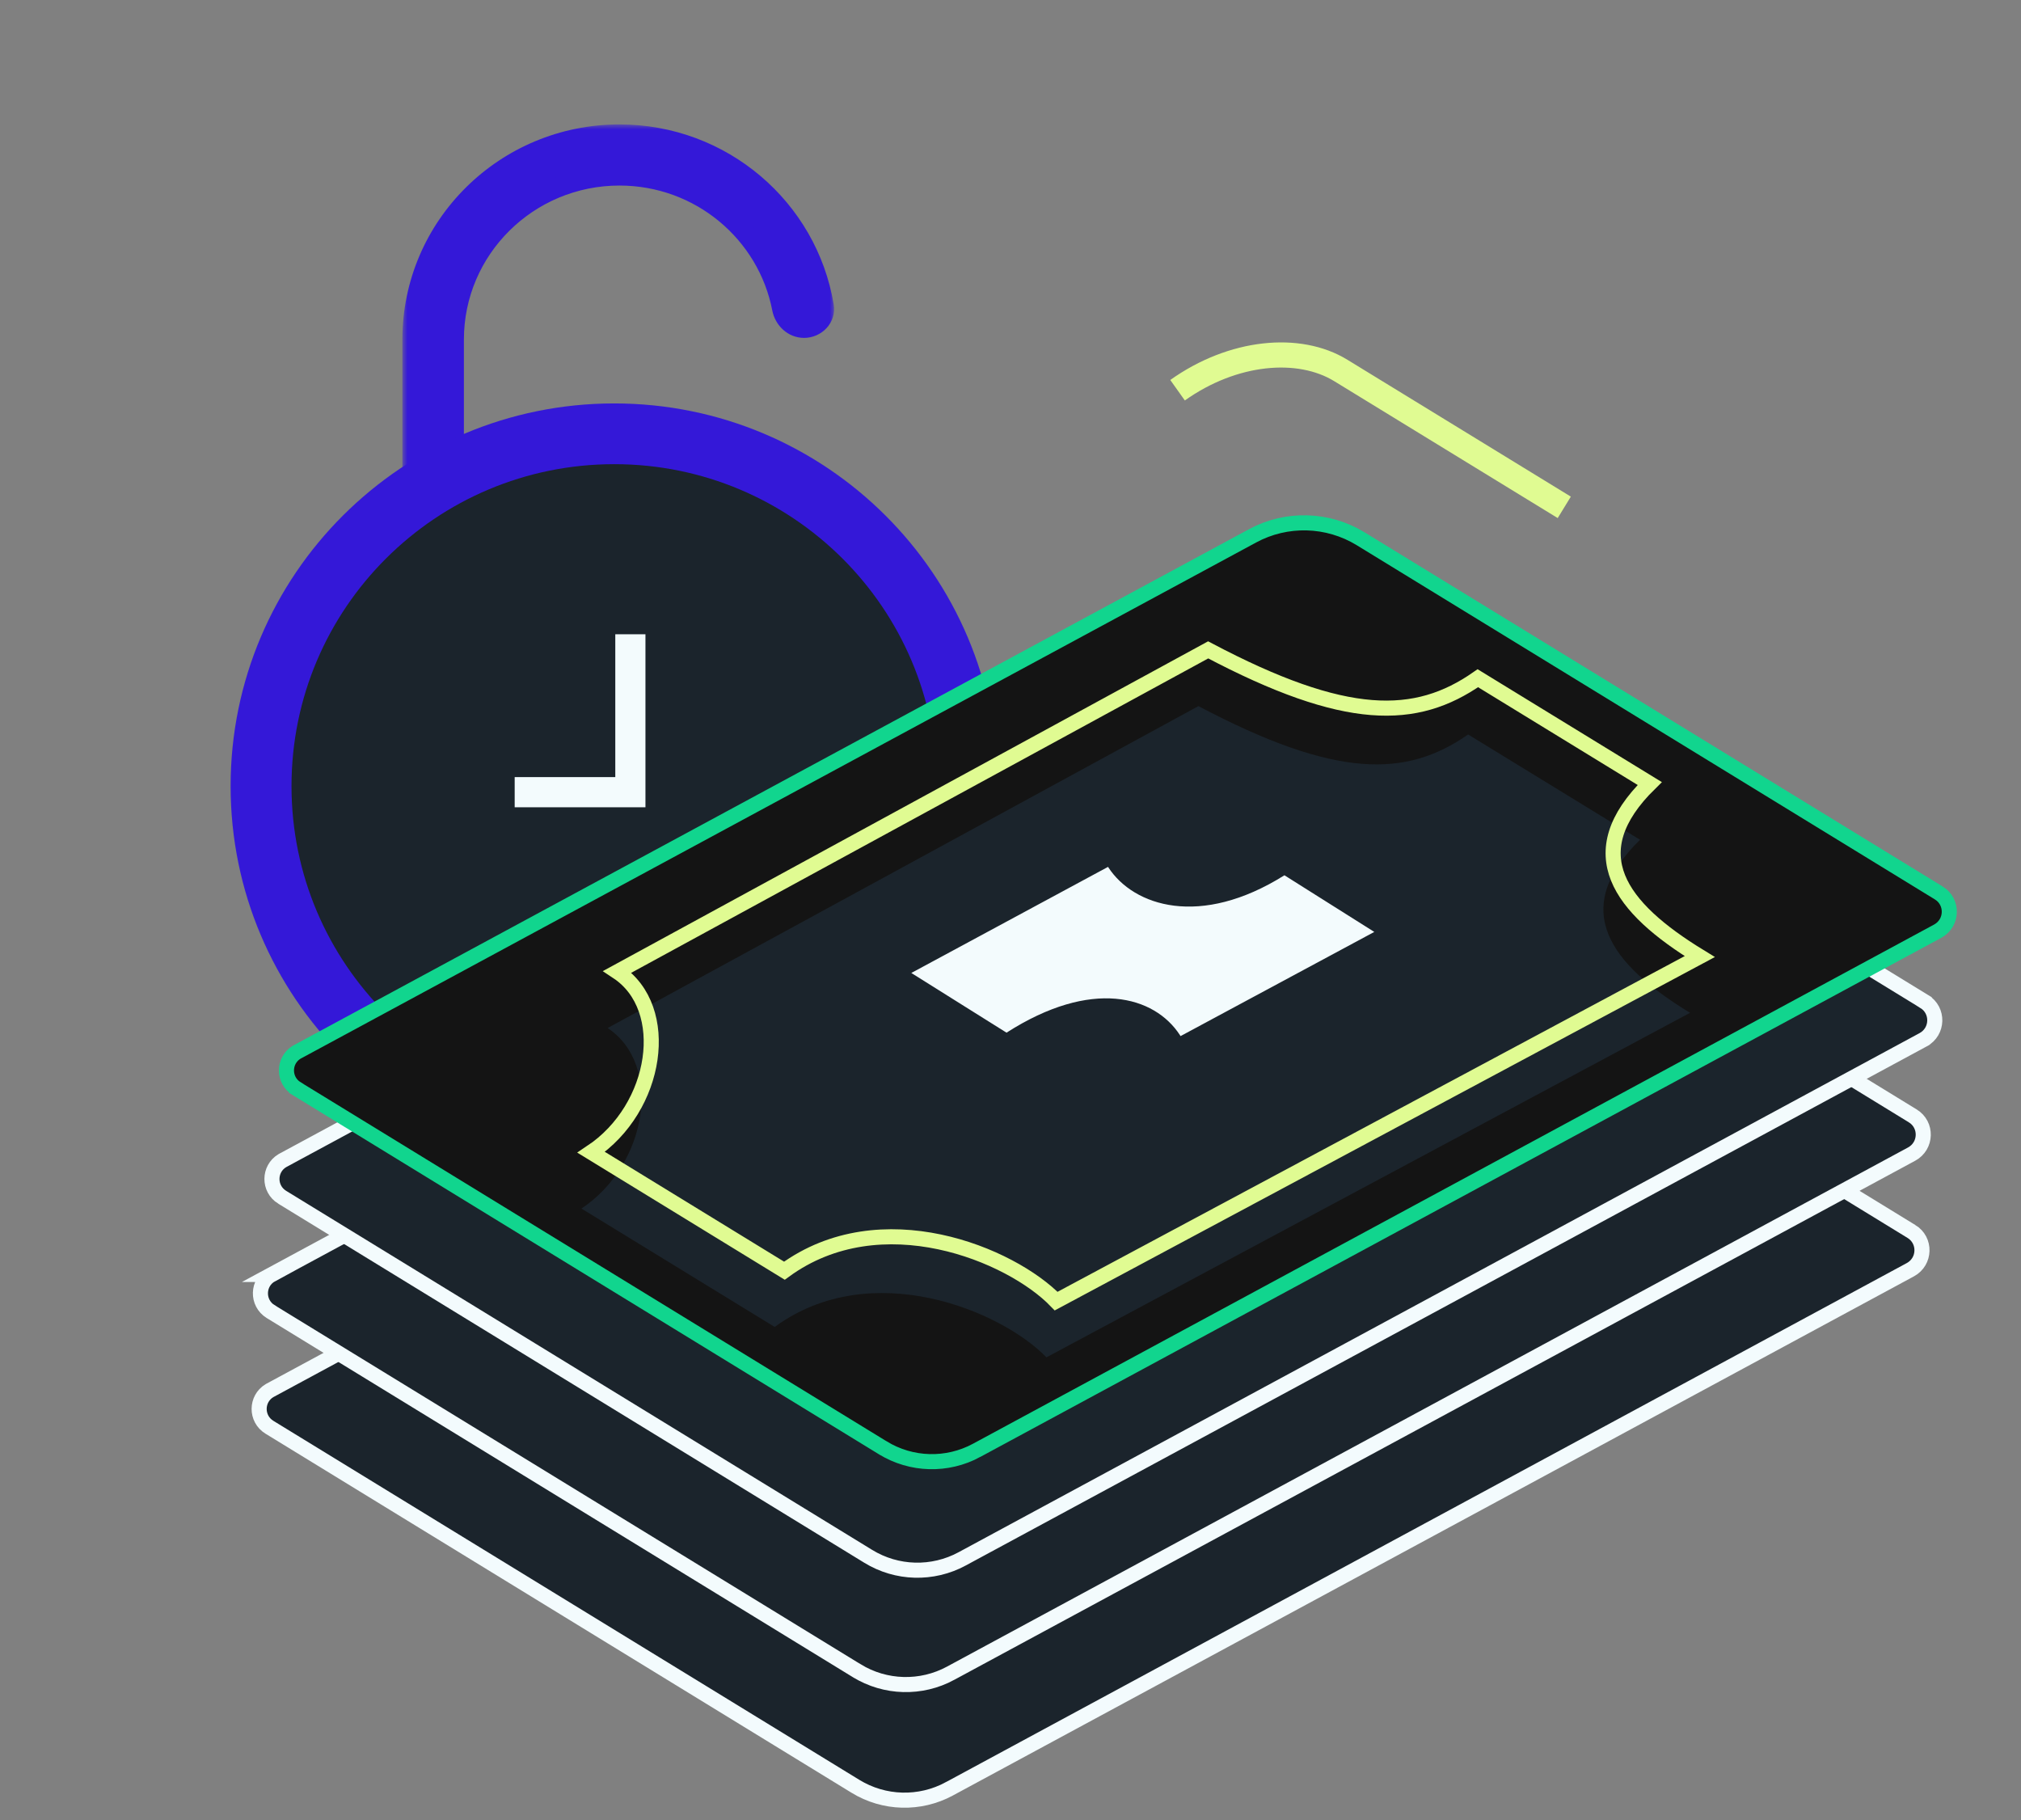
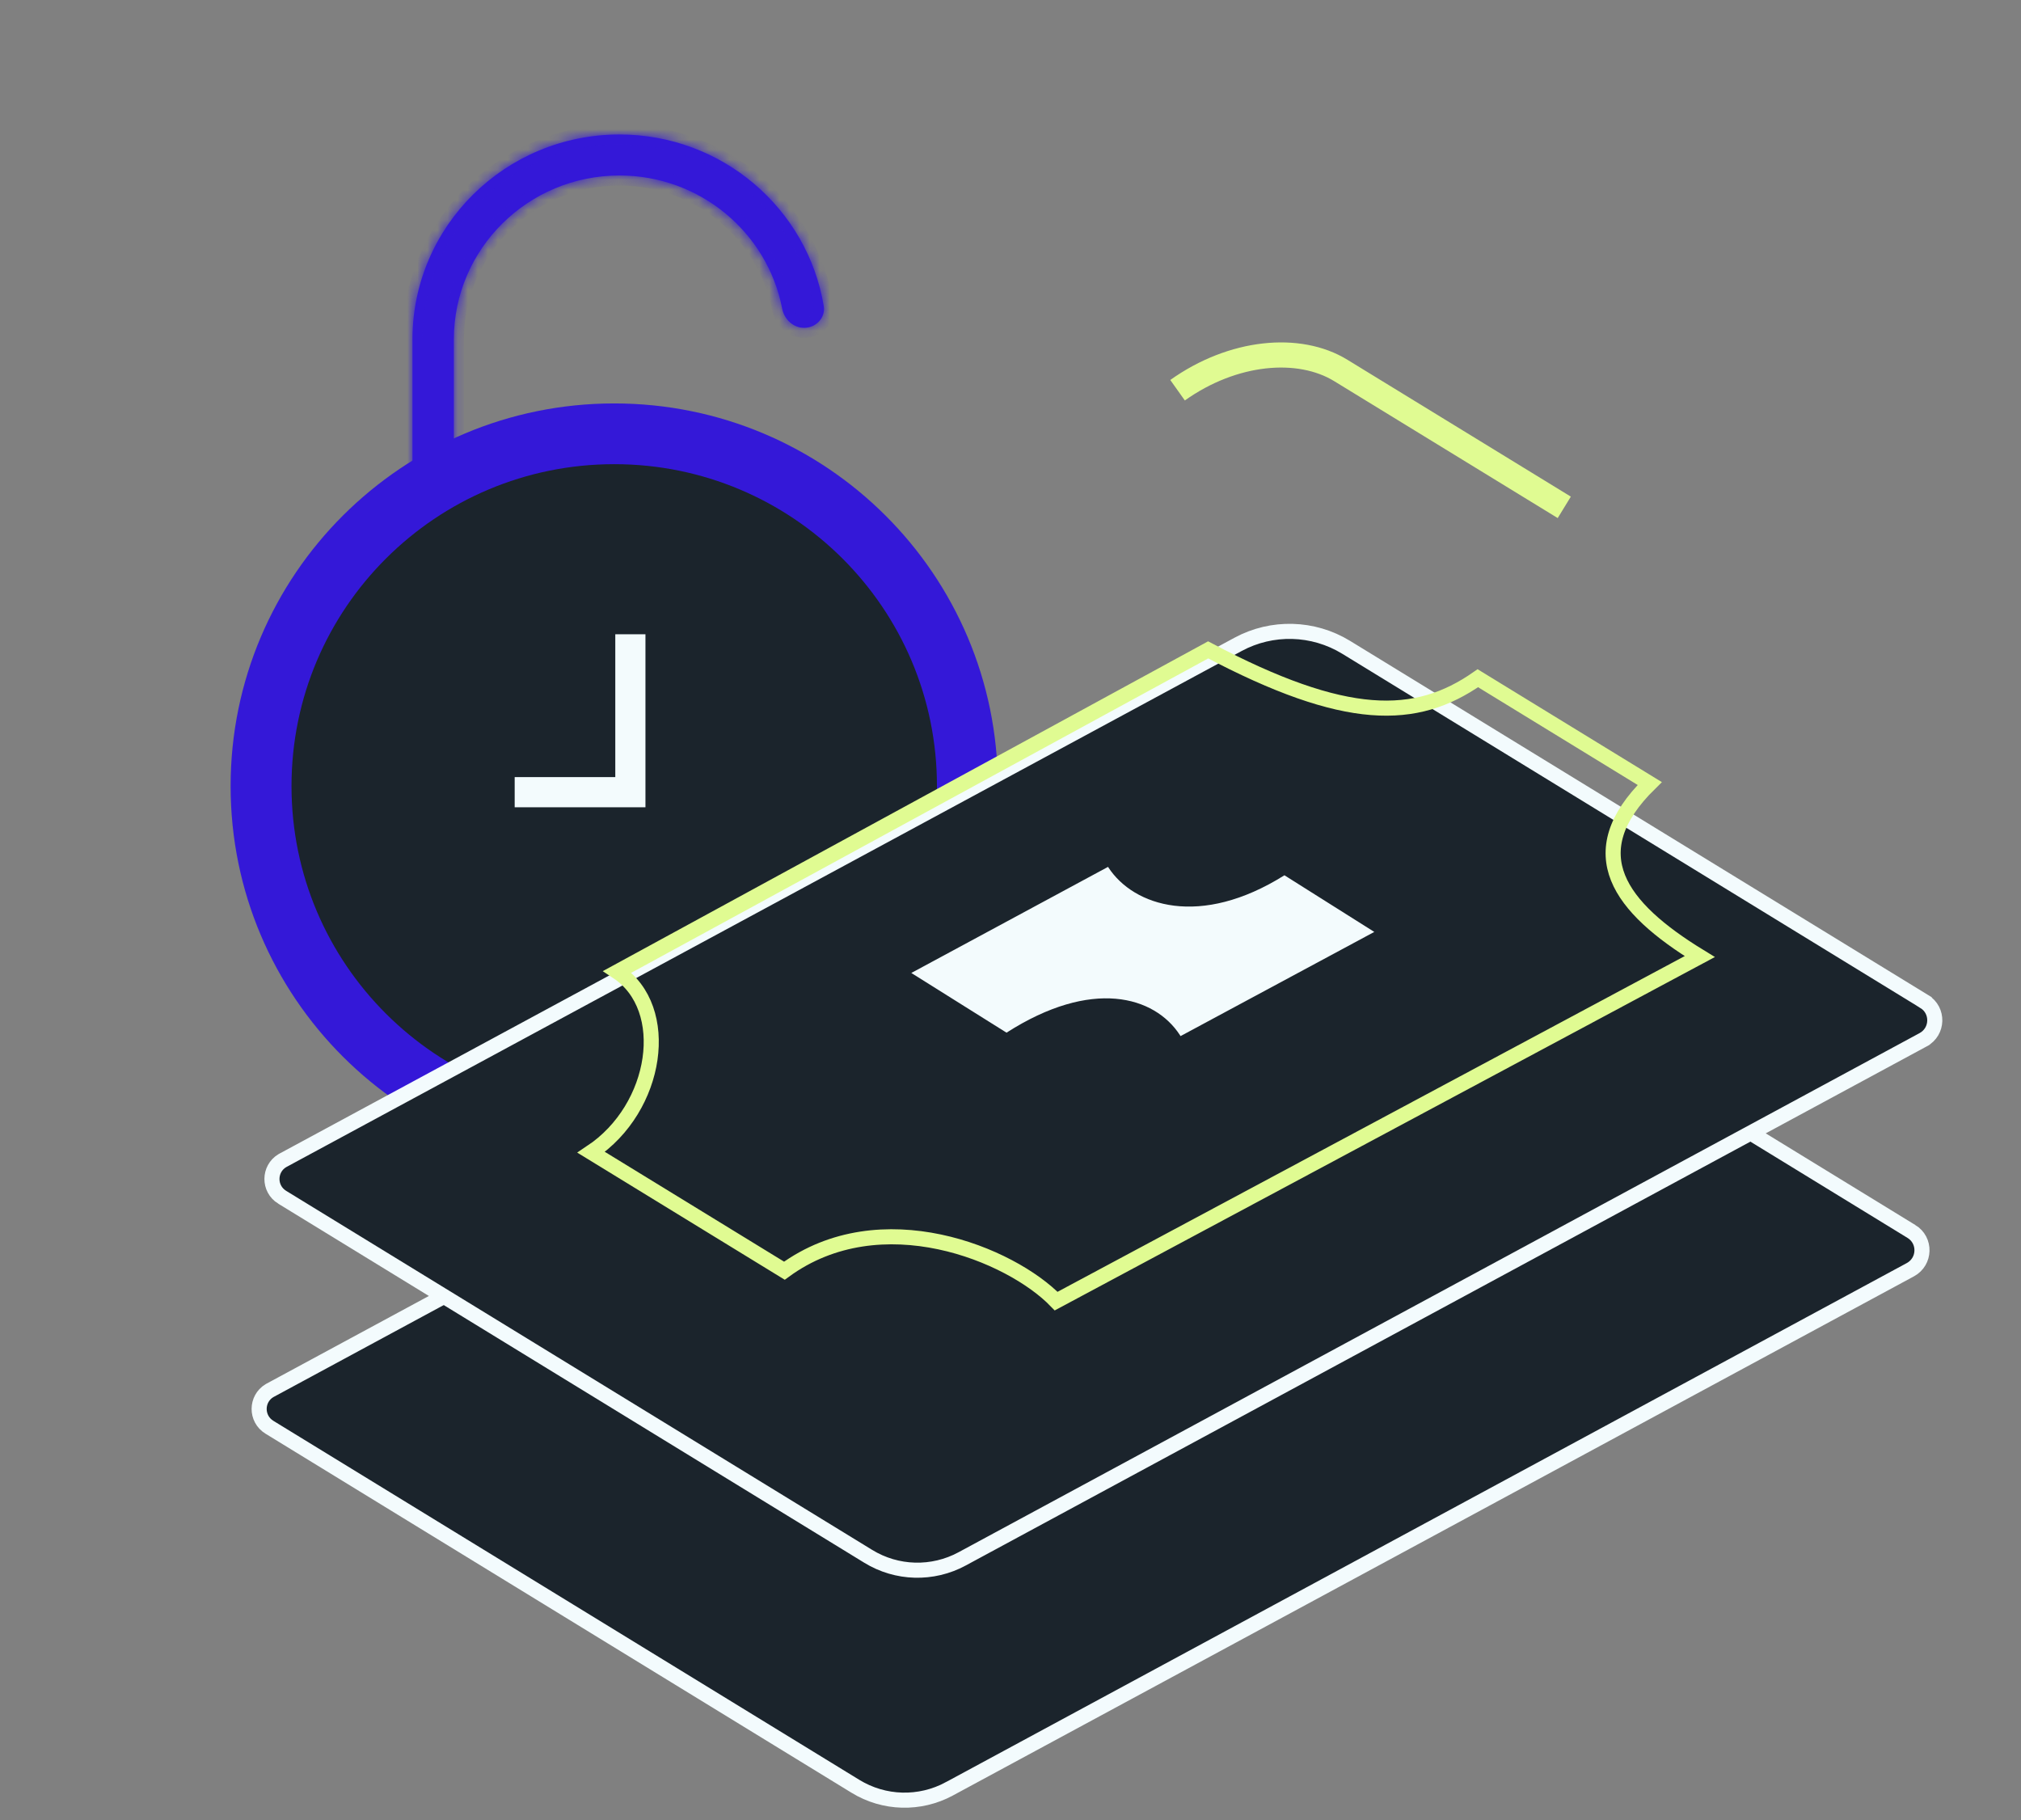
<svg xmlns="http://www.w3.org/2000/svg" width="201" height="181" viewBox="0 0 201 181" fill="none">
  <rect x="0" y="0" width="201" height="181" fill="#808080" stroke="none" />
  <mask id="path-1-outside-1_263_7300" maskUnits="userSpaceOnUse" x="40.02" y="12.373" width="43" height="52" fill="black">
-     <rect fill="white" x="40.02" y="12.373" width="43" height="52" />
    <path fill-rule="evenodd" clip-rule="evenodd" d="M79.973 32.6C81.165 32.6 82.121 31.594 81.925 30.418C80.313 20.748 71.831 13.373 61.61 13.373C50.238 13.373 41.02 22.503 41.02 33.765V54.157C41.02 56.94 41.582 59.592 42.602 62.009C42.883 62.678 43.553 63.087 44.279 63.087C45.797 63.087 46.747 61.36 46.203 59.942C45.515 58.144 45.138 56.194 45.138 54.157V33.765C45.138 24.755 52.513 17.451 61.61 17.451C69.645 17.451 76.336 23.148 77.79 30.685C77.996 31.753 78.885 32.6 79.973 32.6Z" />
  </mask>
  <path fill-rule="evenodd" clip-rule="evenodd" d="M79.973 32.6C81.165 32.6 82.121 31.594 81.925 30.418C80.313 20.748 71.831 13.373 61.61 13.373C50.238 13.373 41.02 22.503 41.02 33.765V54.157C41.02 56.94 41.582 59.592 42.602 62.009C42.883 62.678 43.553 63.087 44.279 63.087C45.797 63.087 46.747 61.36 46.203 59.942C45.515 58.144 45.138 56.194 45.138 54.157V33.765C45.138 24.755 52.513 17.451 61.61 17.451C69.645 17.451 76.336 23.148 77.79 30.685C77.996 31.753 78.885 32.6 79.973 32.6Z" fill="#3418D8" />
  <path d="M77.79 30.685L78.772 30.496L77.79 30.685ZM42.602 62.009L41.68 62.398L42.602 62.009ZM81.925 30.418L80.939 30.583L81.925 30.418ZM82.912 30.254C81.219 20.103 72.321 12.373 61.61 12.373V14.373C71.341 14.373 79.407 21.394 80.939 30.583L82.912 30.254ZM61.61 12.373C49.695 12.373 40.02 21.941 40.02 33.765H42.02C42.02 23.064 50.782 14.373 61.61 14.373V12.373ZM40.02 33.765V54.157H42.02V33.765H40.02ZM40.02 54.157C40.02 57.076 40.61 59.86 41.68 62.398L43.523 61.621C42.555 59.325 42.02 56.804 42.02 54.157H40.02ZM47.137 59.585C46.492 57.899 46.138 56.07 46.138 54.157H44.138C44.138 56.319 44.538 58.39 45.27 60.3L47.137 59.585ZM46.138 54.157V33.765H44.138V54.157H46.138ZM46.138 33.765C46.138 25.317 53.056 18.451 61.61 18.451V16.451C51.97 16.451 44.138 24.194 44.138 33.765H46.138ZM61.61 18.451C69.163 18.451 75.444 23.806 76.808 30.875L78.772 30.496C77.227 22.49 70.126 16.451 61.61 16.451V18.451ZM76.808 30.875C77.091 32.34 78.335 33.6 79.973 33.6V31.6C79.435 31.6 78.901 31.167 78.772 30.496L76.808 30.875ZM41.68 62.398C42.131 63.468 43.185 64.087 44.279 64.087V62.087C43.921 62.087 43.636 61.888 43.523 61.621L41.68 62.398ZM44.279 64.087C45.451 64.087 46.369 63.413 46.875 62.554C47.377 61.705 47.527 60.601 47.137 59.585L45.27 60.3C45.423 60.701 45.37 61.17 45.153 61.538C44.941 61.898 44.624 62.087 44.279 62.087V64.087ZM80.939 30.583C81.021 31.075 80.624 31.6 79.973 31.6V33.6C81.705 33.6 83.222 32.113 82.912 30.254L80.939 30.583Z" fill="#3418D8" mask="url(#path-1-outside-1_263_7300)" />
  <path d="M61.088 116.225C82.159 116.225 99.24 99.187 99.24 78.171C99.24 57.154 82.159 40.117 61.088 40.117C40.017 40.117 22.936 57.154 22.936 78.171C22.936 99.187 40.017 116.225 61.088 116.225Z" fill="#3418D8" />
  <path d="M61.089 110.184C78.815 110.184 93.185 95.851 93.185 78.171C93.185 60.49 78.815 46.157 61.089 46.157C43.362 46.157 28.992 60.49 28.992 78.171C28.992 95.851 43.362 110.184 61.089 110.184Z" fill="#1B242C" />
  <path d="M117.115 38.803C122.618 34.892 129.182 34.281 133.36 36.844L155.576 50.451" stroke="#E0FB92" stroke-width="2.5" stroke-miterlimit="10" />
  <path d="M26.791 141.922C25.422 141.079 25.444 139.105 26.799 138.286L26.887 138.238L121.865 86.941C121.865 86.941 121.865 86.941 121.865 86.941C125.235 85.123 129.326 85.233 132.598 87.23L190.103 122.456L190.104 122.456C191.545 123.336 191.491 125.447 189.998 126.258L94.416 177.883L94.415 177.883C91.481 179.471 87.918 179.374 85.075 177.628L85.074 177.627L26.791 141.922C26.791 141.922 26.791 141.922 26.791 141.922Z" fill="#1B242C" stroke="#F3FBFD" stroke-width="1.5" stroke-miterlimit="10" />
-   <path d="M27.021 126.735L27.02 126.735L121.992 75.445C121.992 75.445 121.992 75.445 121.992 75.445C125.361 73.626 129.453 73.736 132.725 75.734L190.23 110.959L190.231 110.96C191.672 111.839 191.618 113.95 190.125 114.761L94.543 166.386L94.542 166.387C91.608 167.975 88.045 167.877 85.202 166.131L85.201 166.131L26.919 130.426C26.918 130.426 26.918 130.425 26.918 130.425C25.518 129.563 25.573 127.518 27.021 126.735Z" fill="#1B242C" stroke="#F3FBFD" stroke-width="1.5" stroke-miterlimit="10" />
  <path d="M28.064 119.054C26.695 118.211 26.718 116.237 28.073 115.418L28.16 115.37L123.138 64.073C123.138 64.073 123.138 64.073 123.138 64.073C126.508 62.254 130.599 62.365 133.871 64.362L191.377 99.587L191.377 99.588C192.818 100.468 192.765 102.578 191.273 103.389C191.272 103.389 191.272 103.39 191.272 103.39L95.689 155.015L95.689 155.015C92.754 156.603 89.191 156.506 86.348 154.759L86.348 154.759L28.065 119.054C28.065 119.054 28.065 119.054 28.064 119.054Z" fill="#1B242C" stroke="#F3FBFD" stroke-width="1.5" stroke-miterlimit="10" />
-   <path d="M29.508 108.26C28.152 107.426 28.16 105.481 29.477 104.648L29.597 104.583L124.582 53.28C124.582 53.28 124.582 53.28 124.582 53.28C127.951 51.461 132.043 51.571 135.315 53.569L192.82 88.794L192.821 88.794C194.262 89.674 194.208 91.785 192.715 92.596L97.132 144.221L97.132 144.222C94.198 145.81 90.635 145.712 87.792 143.966L87.791 143.966L29.508 108.261C29.508 108.261 29.508 108.26 29.508 108.26Z" fill="#141414" stroke="#11D58E" stroke-width="1.5" stroke-miterlimit="10" />
  <path d="M77.047 131.952L57.83 120.179C64.466 115.762 65.923 105.856 60.433 102.228L119.192 70.216C132.906 77.46 139.858 77.329 146.014 73.036L163.109 83.507C156.031 90.455 160.13 95.852 168.084 100.716L104.074 134.975C99.579 130.328 86.649 124.932 77.047 131.952Z" fill="#1B242C" />
  <path d="M78.014 126.358L58.797 114.585C65.433 110.168 66.89 100.262 61.4 96.634L120.158 64.623C133.873 71.866 140.825 71.735 146.98 67.442L164.076 77.914C156.998 84.861 161.097 90.258 169.051 95.122L105.04 129.382C100.546 124.734 87.616 119.338 78.014 126.358V126.358Z" stroke="#E0FB92" stroke-width="1.5" stroke-miterlimit="10" />
  <path d="M110.201 86.202L90.635 96.752L100.105 102.688C108.573 97.265 114.814 99.033 117.351 102.931C117.371 102.964 117.391 102.997 117.411 103.03L136.681 92.67L127.744 87.037C119.368 92.296 112.745 90.107 110.234 86.255C110.221 86.235 110.208 86.216 110.201 86.196V86.202Z" fill="#F3FBFD" />
  <path d="M51.188 78.775H62.694V63.071" stroke="#F3FBFD" stroke-width="3" />
</svg>